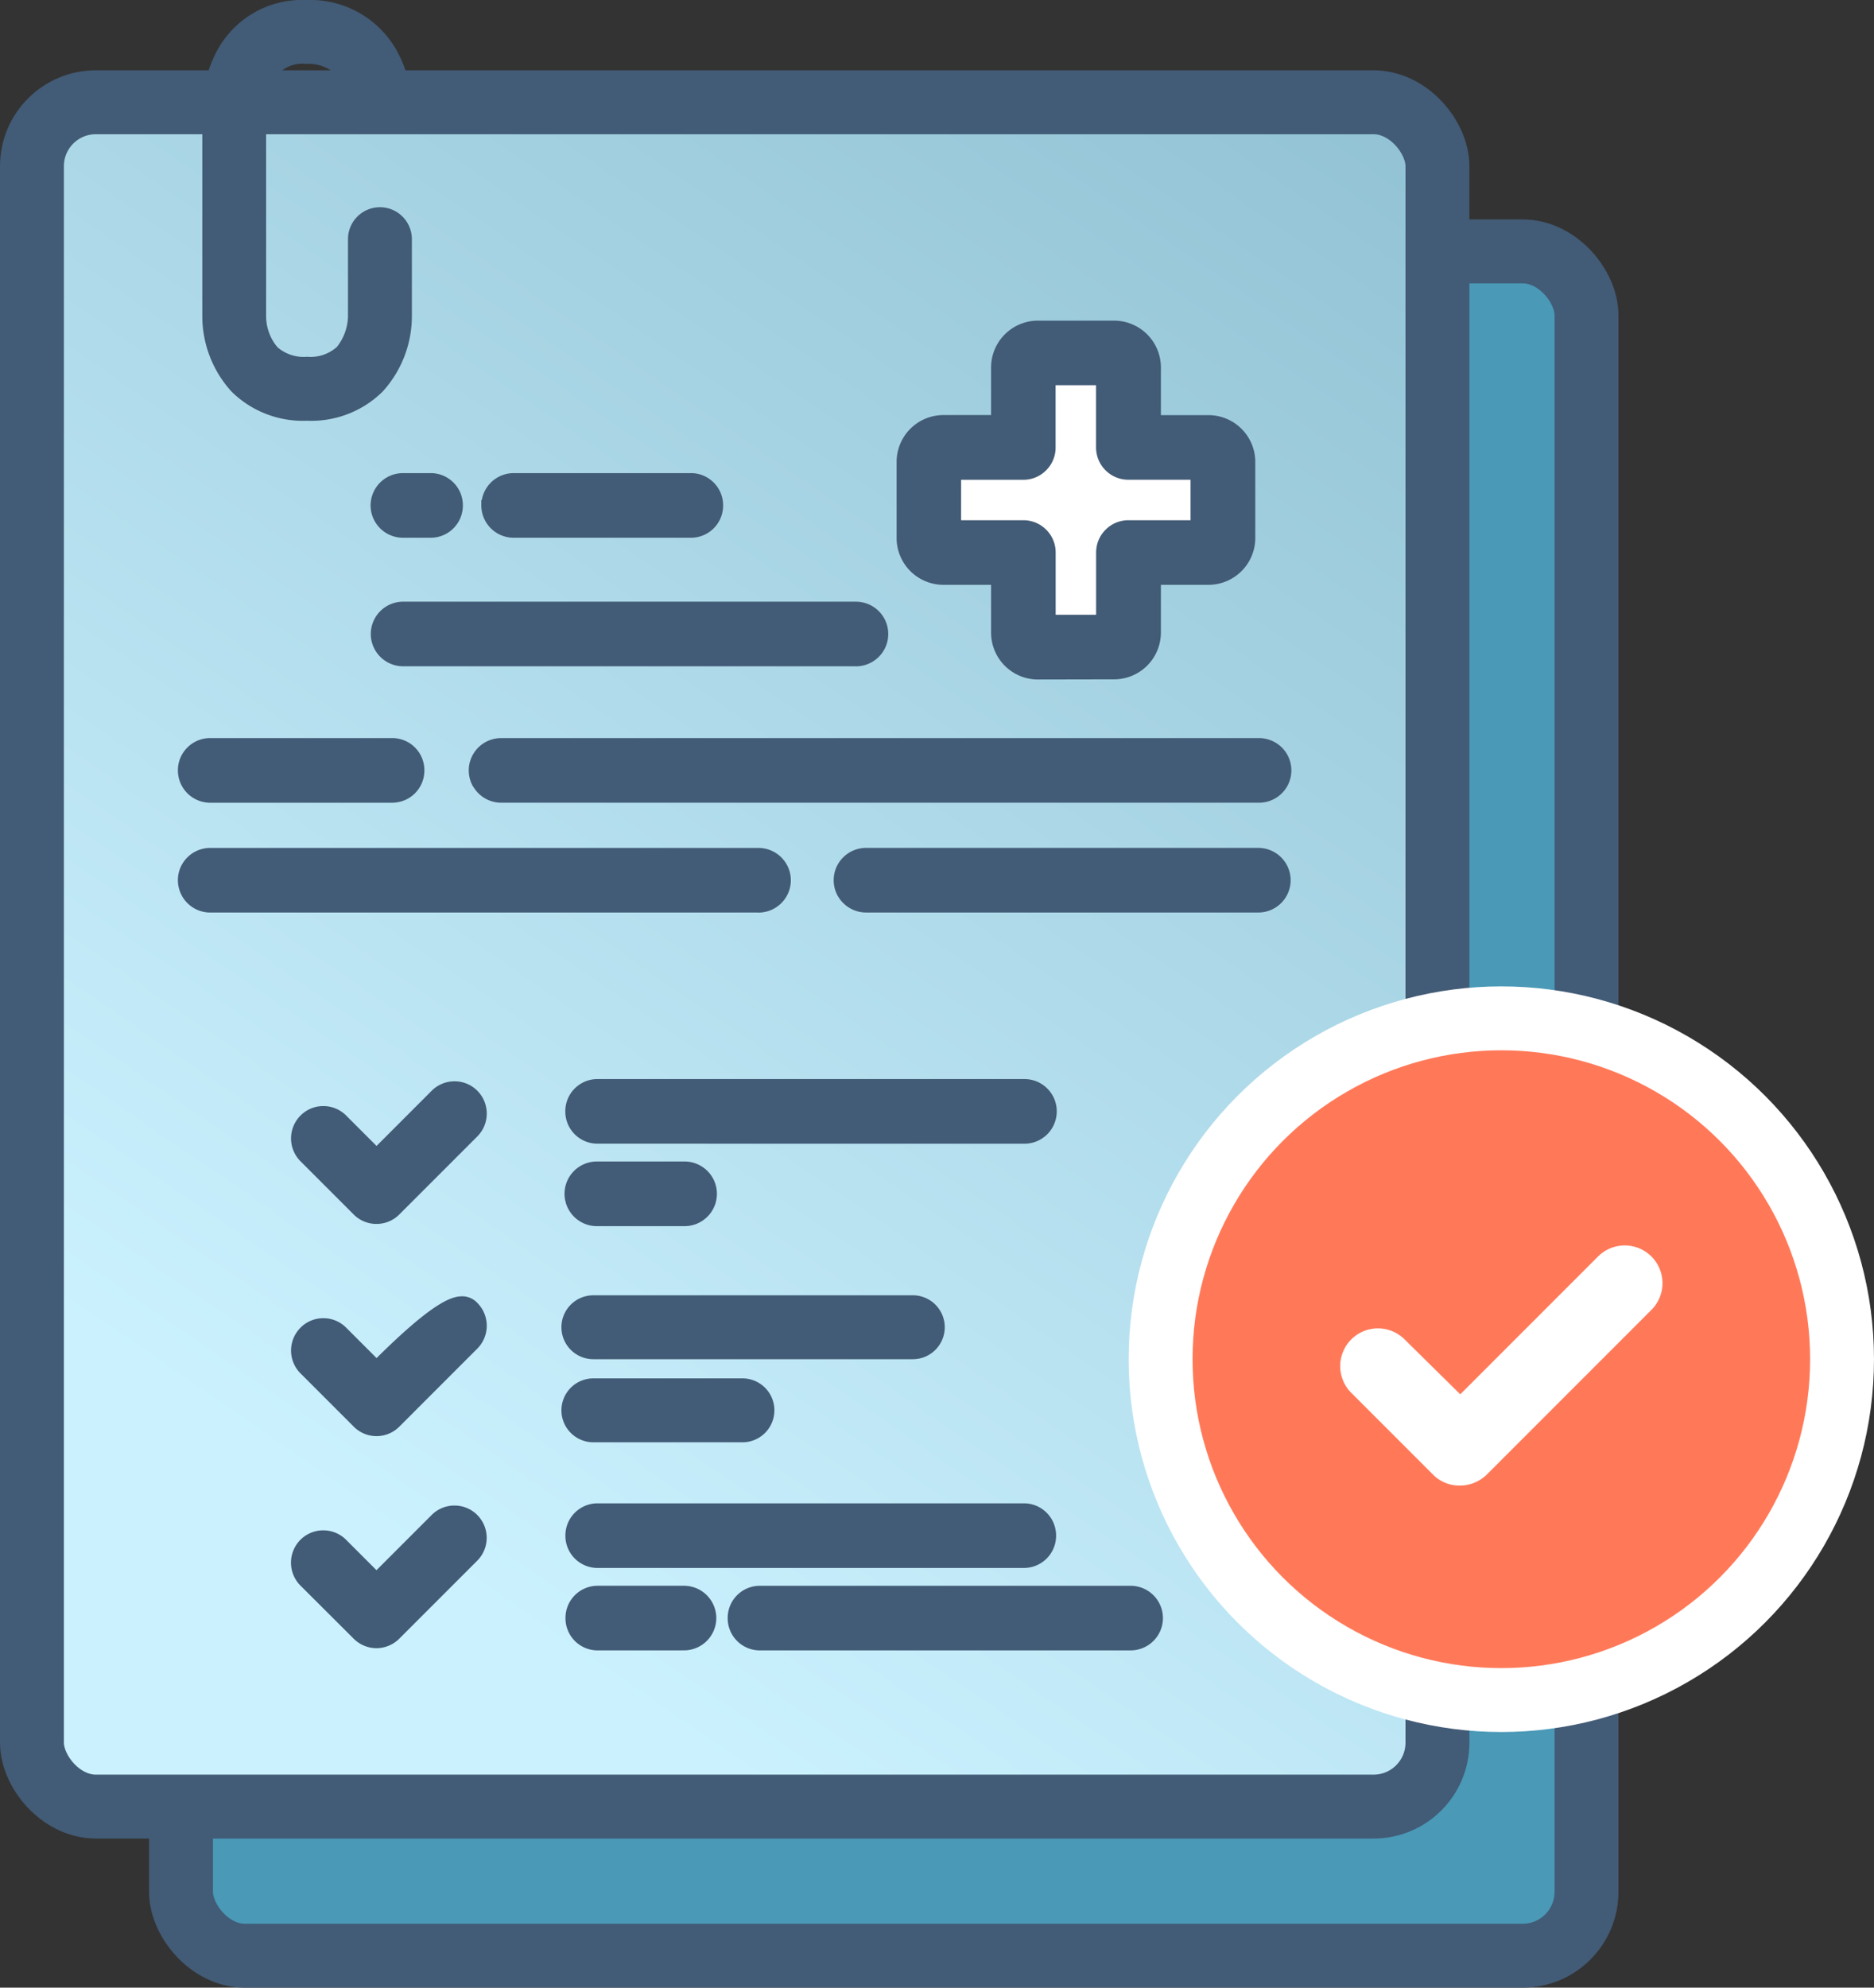
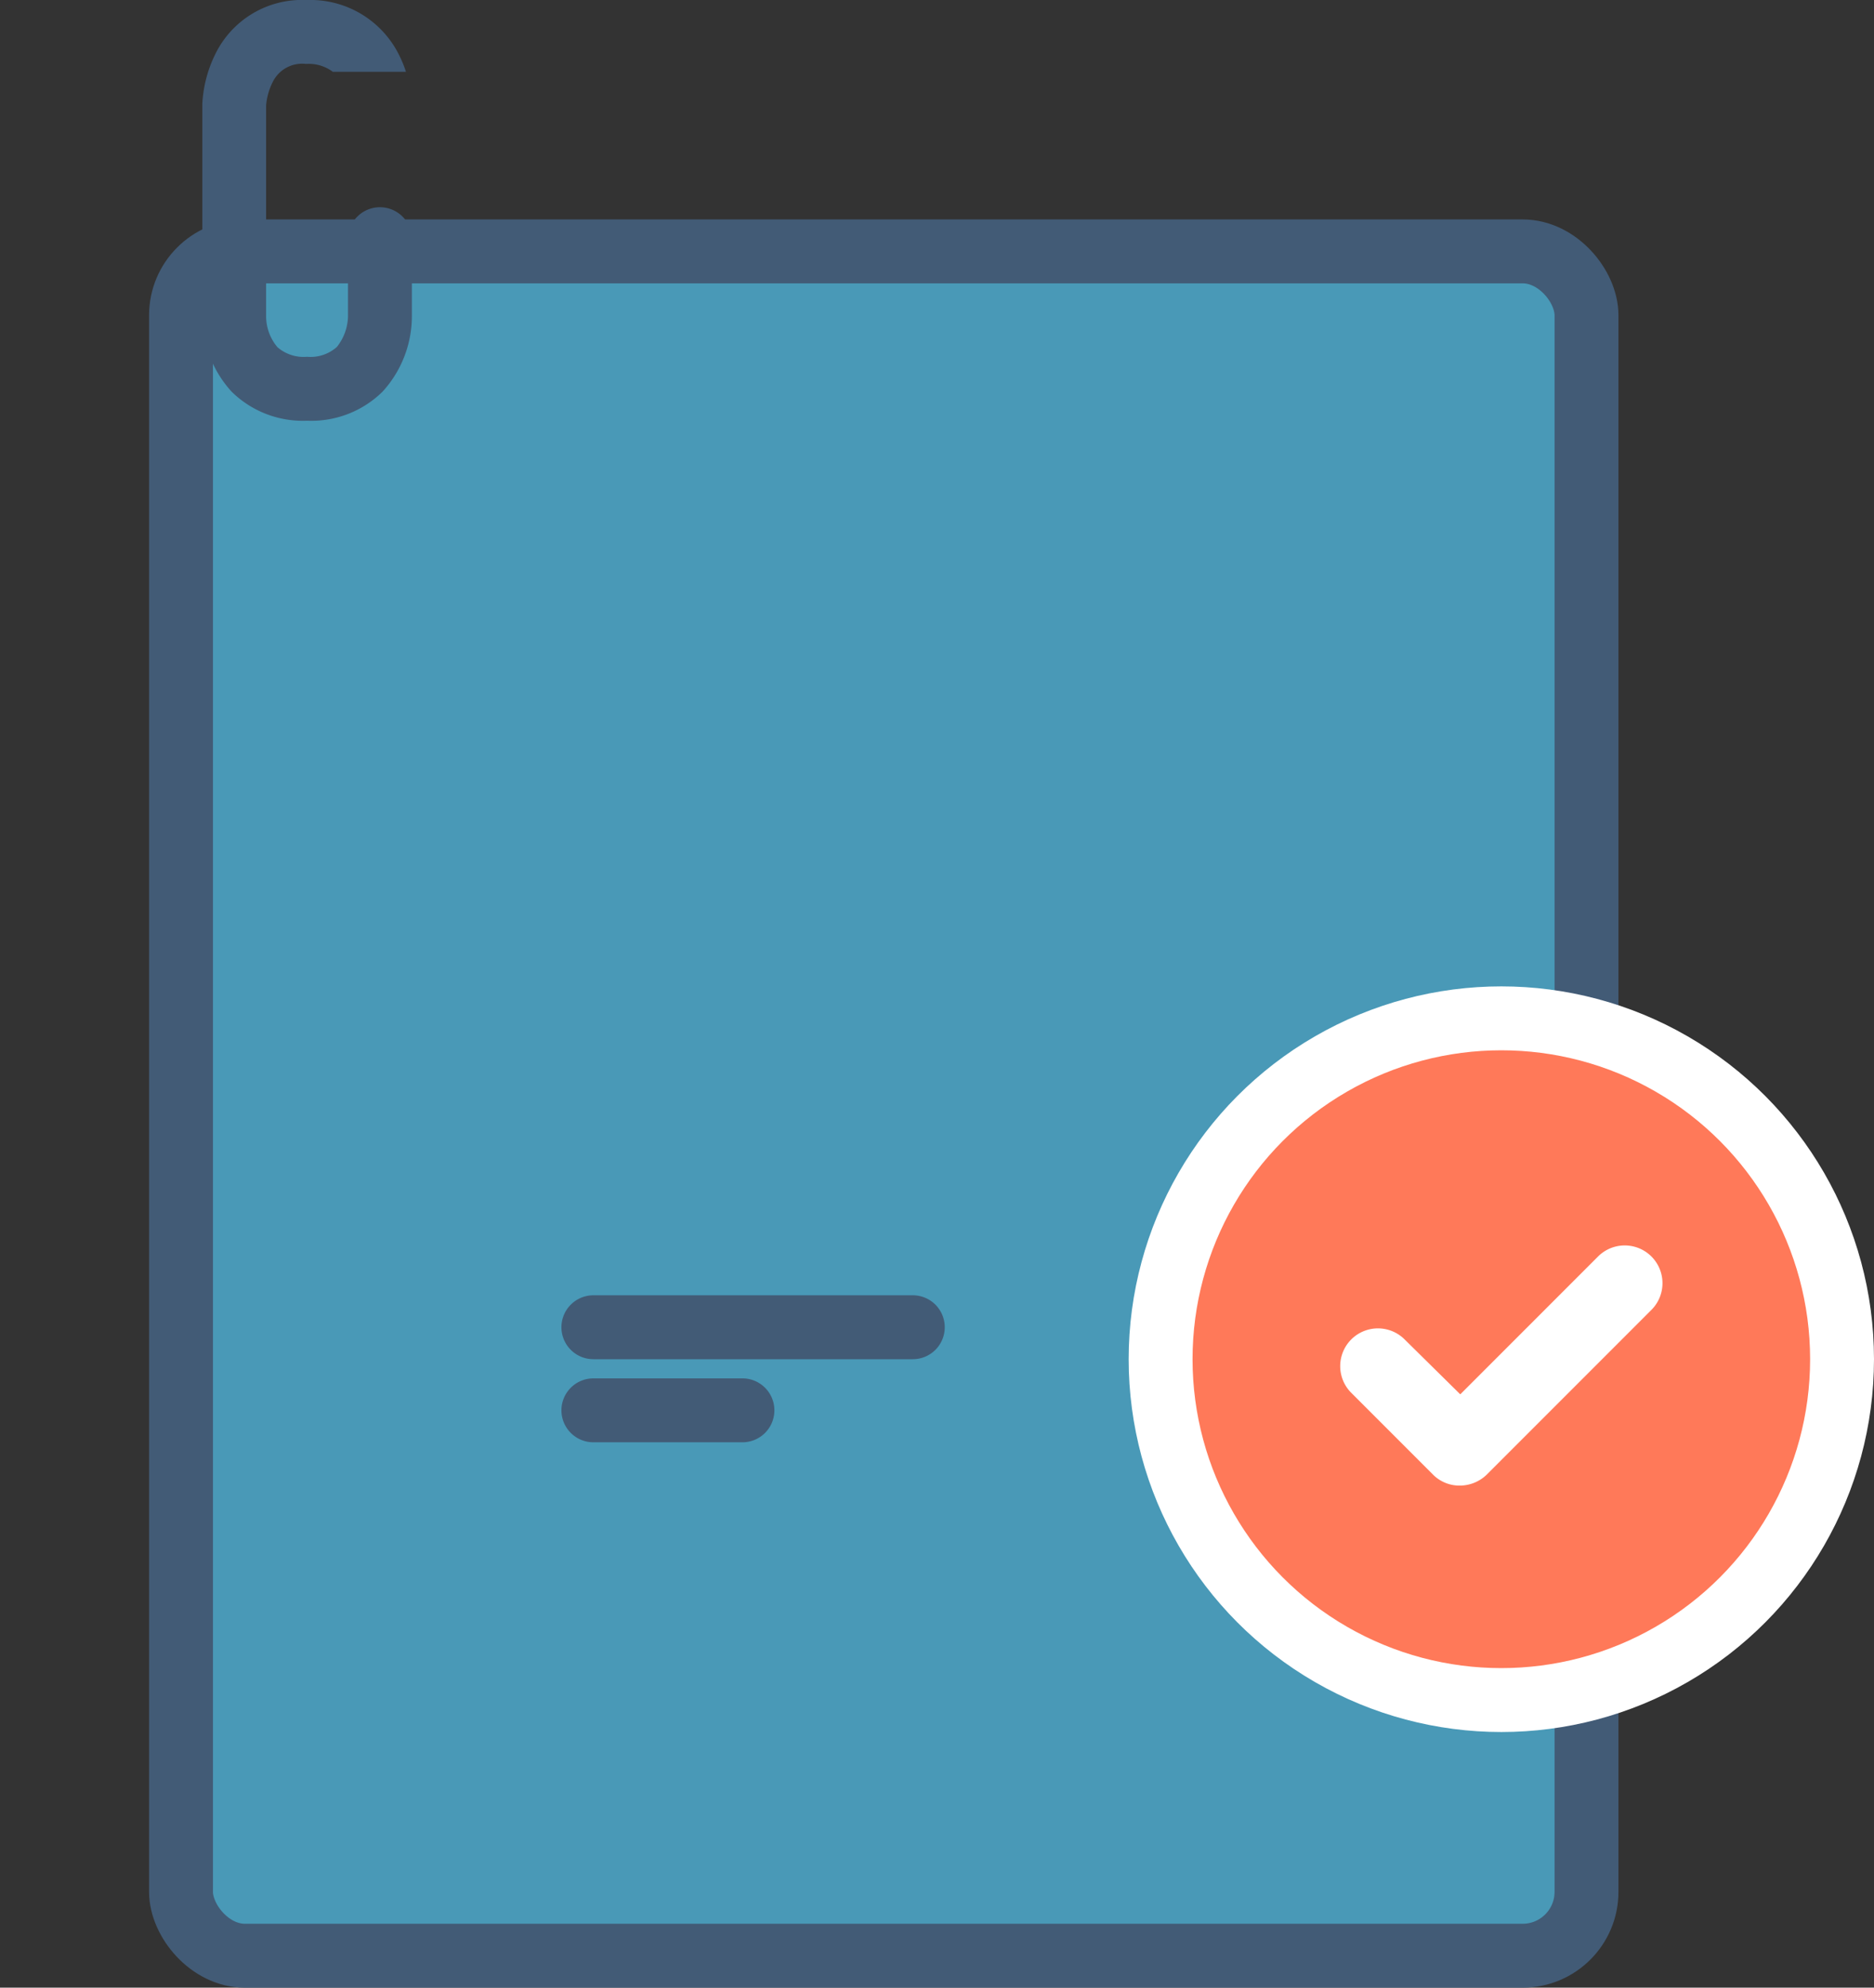
<svg xmlns="http://www.w3.org/2000/svg" width="88" height="93.3" viewBox="0 0 88 93.3">
  <rect x="0" y="0" width="88" height="93.3" fill="#333333" stroke="none" />
  <defs>
    <linearGradient id="linear-gradient" x1="0.834" y1="-0.107" x2="0.282" y2="0.862" gradientUnits="objectBoundingBox">
      <stop offset="0" stop-color="#90c1d3" />
      <stop offset="1" stop-color="#cbf1fe" />
    </linearGradient>
  </defs>
  <g id="Group_26" data-name="Group 26" transform="translate(-146.5 -234.2)">
    <rect id="Rectangle_30" data-name="Rectangle 30" width="66" height="80" rx="3" transform="translate(155 246)" fill="#4999b7" stroke="#425b76" stroke-linecap="square" stroke-width="3" />
-     <rect id="Rectangle_29" data-name="Rectangle 29" width="66" height="80" rx="3" transform="translate(148 239)" stroke="#425b76" stroke-linecap="square" stroke-width="3" fill="url(#linear-gradient)" />
    <circle id="Ellipse_3" data-name="Ellipse 3" cx="16" cy="16" r="16" transform="translate(201 282)" fill="#ff7959" stroke="#fff" stroke-width="3" />
    <path id="Path_38" data-name="Path 38" d="M41.254,48.32a1.772,1.772,0,0,0-2.506,2.506l3.839,3.839a1.745,1.745,0,0,0,1.262.515,1.821,1.821,0,0,0,1.262-.515l7.732-7.732a1.772,1.772,0,0,0-2.506-2.506l-6.47,6.47Z" transform="translate(171.205 248.752)" fill="#fff" />
    <path id="Subtraction_1" data-name="Subtraction 1" d="M549.922-784.252a4.764,4.764,0,0,1-3.549-1.367A5.26,5.26,0,0,1,545-789.187v-9.926a5.969,5.969,0,0,1,.622-2.371A4.528,4.528,0,0,1,549.866-804h.075a4.644,4.644,0,0,1,4.278,2.54,5.564,5.564,0,0,1,.344.83h-3.436A1.875,1.875,0,0,0,549.9-801h-.041a1.536,1.536,0,0,0-1.535.816,2.967,2.967,0,0,0-.328,1.141v9.906a2.265,2.265,0,0,0,.533,1.435,1.874,1.874,0,0,0,1.389.449,1.86,1.86,0,0,0,1.4-.46,2.389,2.389,0,0,0,.523-1.422v-3.638a1.5,1.5,0,0,1,1.5-1.5,1.5,1.5,0,0,1,1.5,1.5v3.585a5.258,5.258,0,0,1-1.373,3.568A4.76,4.76,0,0,1,549.922-784.252Z" transform="translate(-389 1038.2)" fill="#425b76" />
-     <line id="Line_5" data-name="Line 5" y2="14" transform="translate(197 250.5)" fill="none" stroke="#fff" stroke-width="3" />
-     <line id="Line_6" data-name="Line 6" x2="13" transform="translate(190.5 257.5)" fill="none" stroke="#fff" stroke-width="3" />
    <g id="Group_20" data-name="Group 20" transform="translate(-94.136)">
-       <path id="Union_3" data-name="Union 3" d="M572.291-741.583a1.509,1.509,0,0,1-1.474-1.516,1.509,1.509,0,0,1,1.474-1.516h17.448a1.518,1.518,0,0,1,1.516,1.516,1.518,1.518,0,0,1-1.516,1.516Zm-7.621,0A1.509,1.509,0,0,1,563.2-743.1a1.509,1.509,0,0,1,1.474-1.516h4.092a1.518,1.518,0,0,1,1.516,1.516,1.518,1.518,0,0,1-1.516,1.516Zm-11.416-.549-2.5-2.494a1.522,1.522,0,0,1,0-2.149,1.512,1.512,0,0,1,1.072-.443,1.511,1.511,0,0,1,1.076.447l1.423,1.423,2.591-2.591a1.51,1.51,0,0,1,1.071-.443,1.506,1.506,0,0,1,1.07.443,1.519,1.519,0,0,1,0,2.145l-3.663,3.663a1.525,1.525,0,0,1-1.073.445A1.52,1.52,0,0,1,553.254-742.132Zm31.5-3.321H564.67a1.509,1.509,0,0,1-1.474-1.516,1.509,1.509,0,0,1,1.474-1.516h20.094a1.51,1.51,0,0,1,1.474,1.516,1.51,1.51,0,0,1-1.474,1.516Zm-31.5-6.635-2.5-2.5a1.519,1.519,0,0,1,.007-2.146,1.5,1.5,0,0,1,1.068-.441,1.5,1.5,0,0,1,1.076.448l1.424,1.423c2.578-2.552,3.48-2.9,4.021-2.9a.971.971,0,0,1,.71.31,1.519,1.519,0,0,1,0,2.145l-3.663,3.664a1.506,1.506,0,0,1-1.073.444A1.5,1.5,0,0,1,553.254-752.088Zm15.5-9.409h-4.081a1.518,1.518,0,0,1-1.517-1.516,1.509,1.509,0,0,1,.444-1.073,1.51,1.51,0,0,1,1.073-.445h4.12a1.524,1.524,0,0,1,1.307.746,1.516,1.516,0,0,1,0,1.542,1.522,1.522,0,0,1-1.306.746Zm-15.5-.548-2.5-2.5a1.518,1.518,0,0,1,.007-2.146,1.5,1.5,0,0,1,1.068-.441,1.5,1.5,0,0,1,1.076.448l1.423,1.423,2.591-2.592a1.509,1.509,0,0,1,1.071-.442,1.505,1.505,0,0,1,1.07.442,1.519,1.519,0,0,1,0,2.145l-3.663,3.663a1.509,1.509,0,0,1-1.073.444A1.506,1.506,0,0,1,553.254-762.044Zm17.812-.965h0v0Zm-6.4-2.358a1.509,1.509,0,0,1-1.474-1.516,1.509,1.509,0,0,1,1.474-1.516h20.087a1.51,1.51,0,0,1,1.073.445,1.505,1.505,0,0,1,.443,1.073,1.517,1.517,0,0,1-1.516,1.516Zm11.339-11.595a1.516,1.516,0,0,1,0-1.542,1.524,1.524,0,0,1,1.307-.746h18.423a1.519,1.519,0,0,1,1.517,1.517,1.518,1.518,0,0,1-1.517,1.516H577.317A1.523,1.523,0,0,1,576.009-776.962Zm-3.784.746H546.516A1.518,1.518,0,0,1,545-777.732a1.5,1.5,0,0,1,.443-1.072,1.506,1.506,0,0,1,1.073-.445h25.749a1.523,1.523,0,0,1,1.306.746,1.516,1.516,0,0,1,0,1.542,1.524,1.524,0,0,1-1.309.747Zm-13.352-5.9a1.516,1.516,0,0,1,0-1.542,1.524,1.524,0,0,1,1.307-.746h35.555a1.523,1.523,0,0,1,1.345.745,1.52,1.52,0,0,1,0,1.542,1.524,1.524,0,0,1-1.345.746H560.18A1.523,1.523,0,0,1,558.874-782.119Zm-3.78.746h-8.578A1.518,1.518,0,0,1,545-782.889a1.5,1.5,0,0,1,.443-1.072,1.507,1.507,0,0,1,1.073-.445H555.1a1.509,1.509,0,0,1,1.474,1.516,1.509,1.509,0,0,1-1.474,1.517Zm30.288-5.785a2.2,2.2,0,0,1-2.191-2.192V-791.6h-2.245a2.2,2.2,0,0,1-2.192-2.19v-3.586a2.2,2.2,0,0,1,2.192-2.192h2.245v-2.245A2.2,2.2,0,0,1,585.382-804h3.586a2.2,2.2,0,0,1,2.192,2.19v2.245H593.4a2.2,2.2,0,0,1,2.192,2.193v3.585A2.2,2.2,0,0,1,593.4-791.6H591.16v2.245a2.2,2.2,0,0,1-2.192,2.192Zm-3.6-7.476h2.925a1.507,1.507,0,0,1,1.072.445,1.5,1.5,0,0,1,.444,1.073v2.92h1.9v-2.92a1.509,1.509,0,0,1,.444-1.073,1.51,1.51,0,0,1,1.073-.445h2.917v-1.9h-2.921a1.517,1.517,0,0,1-1.516-1.516v-2.921h-1.9v2.921a1.5,1.5,0,0,1-.444,1.073,1.5,1.5,0,0,1-1.073.445h-2.92Zm-4.986,6.856H555.575a1.519,1.519,0,0,1-1.517-1.516,1.518,1.518,0,0,1,1.516-1.516h21.265a1.522,1.522,0,0,1,1.307.746,1.52,1.52,0,0,1,0,1.542,1.524,1.524,0,0,1-1.306.746Zm-7.676-6.034h-8.351a1.518,1.518,0,0,1-1.516-1.517v-.25h.023a1.519,1.519,0,0,1,1.5-1.266h8.357a1.51,1.51,0,0,1,1.474,1.516,1.51,1.51,0,0,1-1.474,1.517Zm-12.215,0h-1.334a1.519,1.519,0,0,1-1.517-1.517,1.519,1.519,0,0,1,1.517-1.516h1.341a1.51,1.51,0,0,1,1.474,1.516,1.51,1.51,0,0,1-1.474,1.517Z" transform="translate(-296.01 1053.251)" fill="#425b76" />
      <path id="Line_5-2" data-name="Line 5" d="M15,1.5H0A1.5,1.5,0,0,1-1.5,0,1.5,1.5,0,0,1,0-1.5H15A1.5,1.5,0,0,1,16.5,0,1.5,1.5,0,0,1,15,1.5Z" transform="translate(268.5 296.5)" fill="#425b76" />
      <path id="Line_6-2" data-name="Line 6" d="M7,1.5H0A1.5,1.5,0,0,1-1.5,0,1.5,1.5,0,0,1,0-1.5H7A1.5,1.5,0,0,1,8.5,0,1.5,1.5,0,0,1,7,1.5Z" transform="translate(268.5 300.4)" fill="#425b76" />
    </g>
  </g>
</svg>